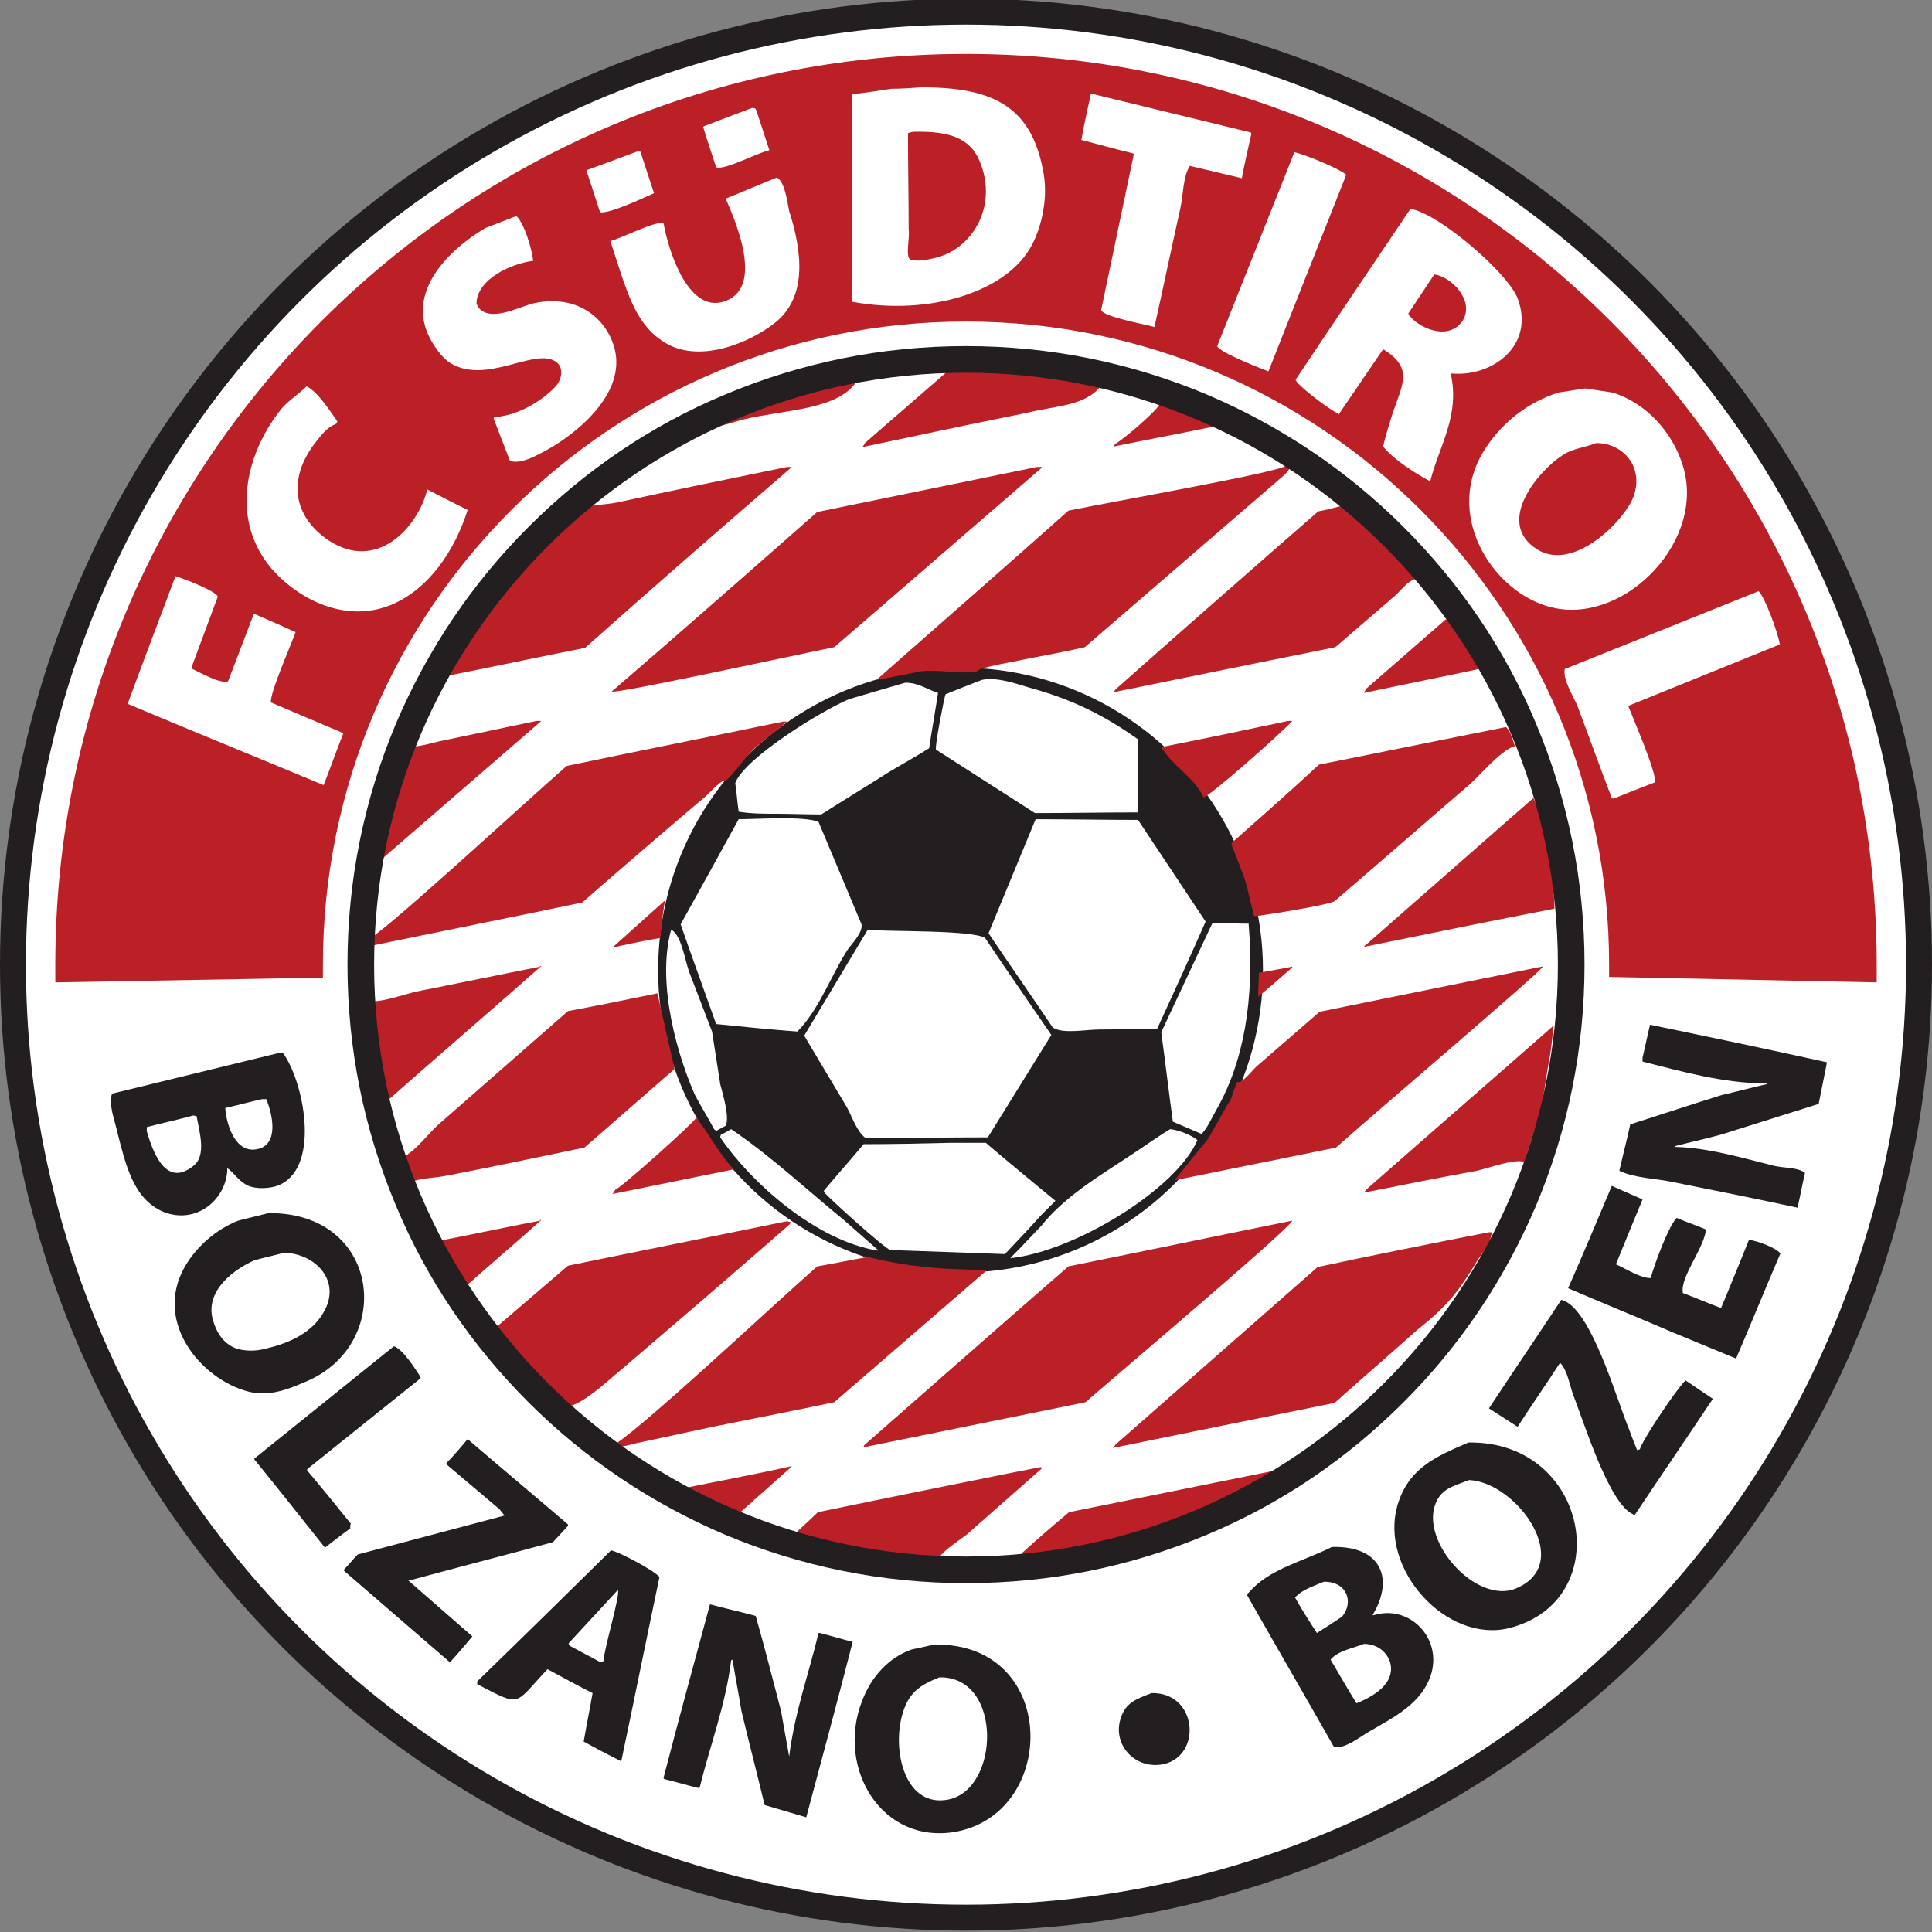
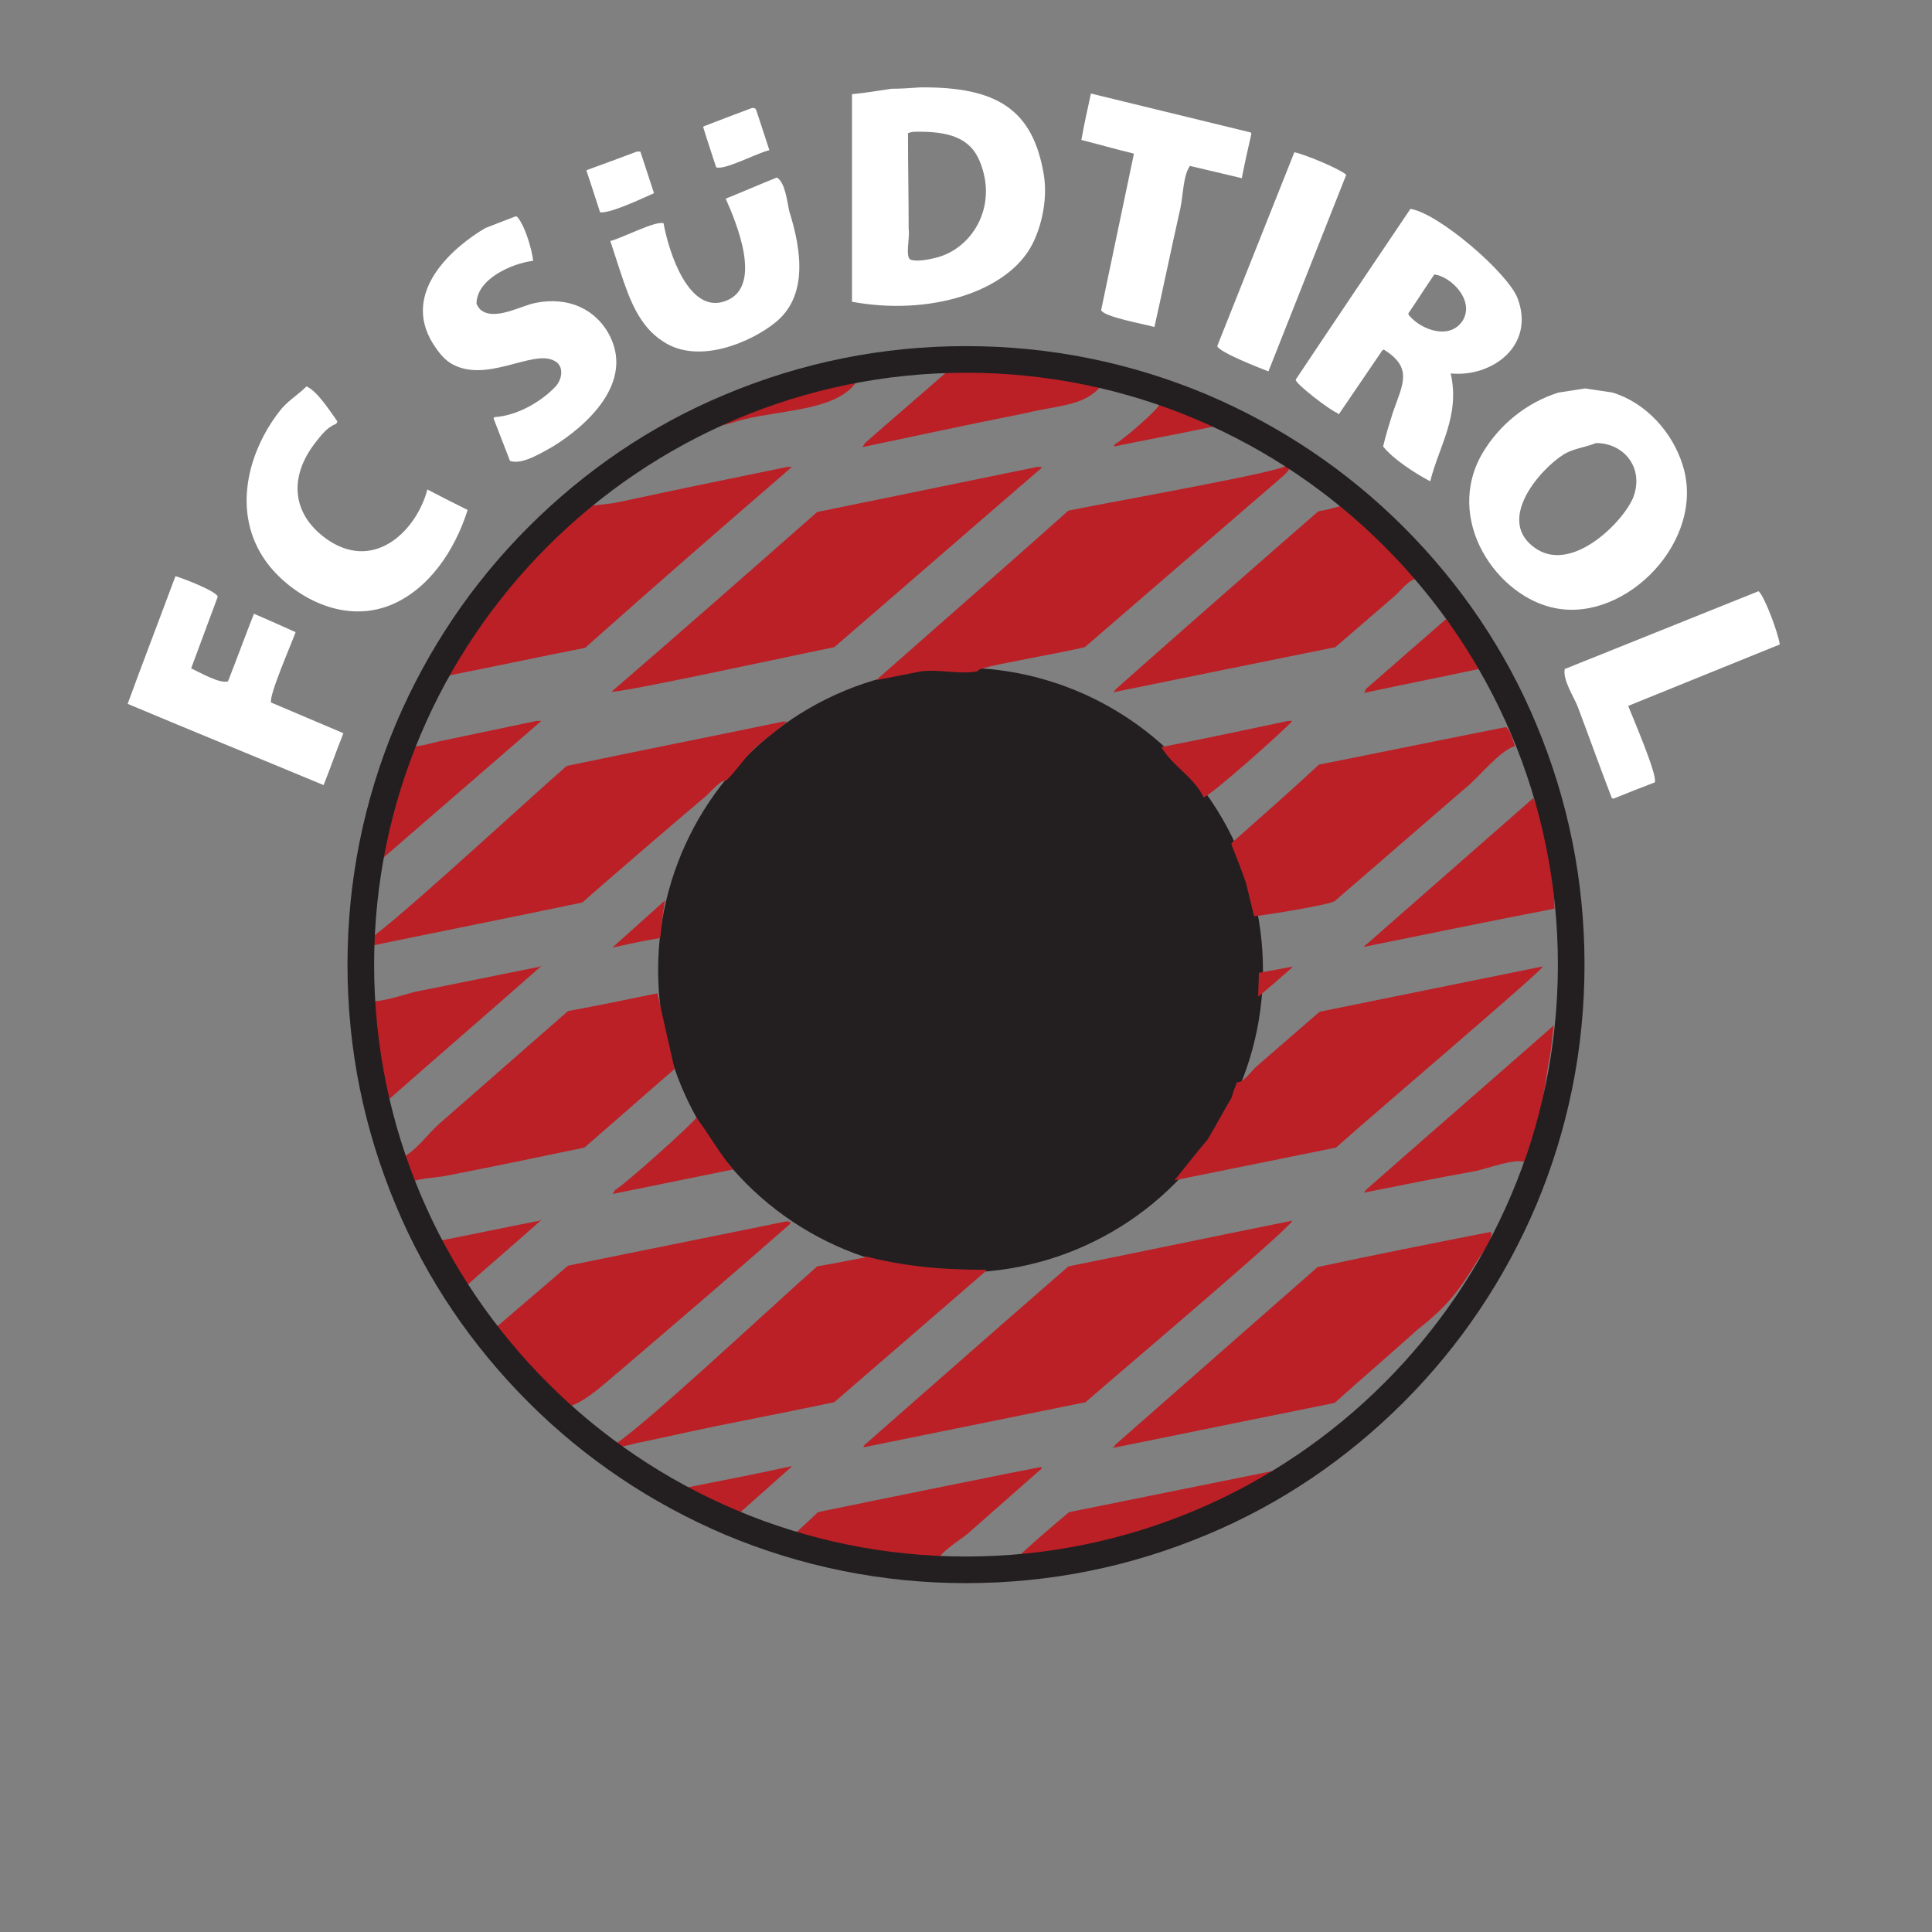
<svg xmlns="http://www.w3.org/2000/svg" baseProfile="tiny" viewBox="-288 165.3 283 283" xml:space="preserve" width="316.228" height="316.228">
  <rect x="-288" y="165.3" width="283" height="283" fill="#808080" stroke="none" />
  <g>
-     <circle fill-rule="evenodd" fill="#231F20" cx="-146.5" cy="306.6" r="141.5" />
-     <circle fill-rule="evenodd" fill="#FFFFFF" cx="-146.5" cy="306.6" r="137.7" />
    <circle fill-rule="evenodd" fill="#231F20" cx="-147.3" cy="307.4" r="44.3" />
    <g>
      <path fill-rule="evenodd" fill="#BB2026" d="M-126.8,221.9c0.1,0,0.2-0.1,0.2-0.1c-4.3-0.8-9-1.5-13.8-2.3 c-2.9-0.1-5.8-0.2-8.7-0.2c0,0.1,0.1,0.2,0.1,0.2c-4.1,3.6-8.2,7.1-12.3,10.7c-0.1,0.2-0.2,0.4-0.4,0.6c8-1.7,16-3.4,24-5 C-133.3,224.7-129.1,224.8-126.8,221.9z M-178.9,226.7c5.7-1.4,14.1-1.3,16.6-5.9c0.1,0,0.2-0.1,0.2-0.1c-0.2,0-0.4-0.1-0.6-0.1 c-2,0.4-4,0.9-6,1.3c-4.9,1.4-12.2,3.2-15.9,5.9h-0.2C-183.3,228.2-180.3,227-178.9,226.7z M-110.2,227.5 c-2.6-1.1-5.2-2.2-7.8-3.2c-0.3,1-5.6,5.5-6.6,6c-0.1,0.1-0.2,0.2-0.2,0.4c4.8-1,9.7-1.9,14.5-2.9 C-110.3,227.7-110.3,227.6-110.2,227.5z M-159.4,264.7c0,0.1-0.1,0.2-0.1,0.2c2-0.4,4.1-0.8,6.1-1.2c2.6-0.5,6.1,0.5,8.7-0.1 c-0.7-0.4,6.4-1.6,7.7-1.9c2.6-0.5,5.3-1,7.9-1.6c9.7-8.4,19.5-16.8,29.2-25.2c0.3-0.3,0.6-0.6,0.8-1c-0.2-0.1-0.3-0.2-0.5-0.4 c-0.7,0.9-24,5-31.9,6.6C-140.7,248.3-150.1,256.5-159.4,264.7z M-172,233.7h-0.7c-8.3,1.7-16.6,3.4-24.9,5.2 c-1.4,0.3-5.1,0.5-5.6,0.8c-1.1,1-2.2,2-3.2,3c-5.6,4.5-14.2,14.7-17.1,21.8c7.1-1.4,14.1-2.9,21.2-4.3 C-192.3,251.3-182.2,242.5-172,233.7z M-135.4,233.7h-0.7c-10.7,2.2-21.5,4.4-32.2,6.6c-10,8.8-20,17.6-30.1,26.3 c0.5,0.4,27.6-5.5,32.6-6.5c10.1-8.7,20.2-17.5,30.3-26.2C-135.4,233.8-135.4,233.7-135.4,233.7z M-124.9,266.7 c10.8-2.2,21.6-4.4,32.5-6.6c2.9-2.5,5.8-5,8.7-7.5c0.9-0.8,1.8-2.1,3-2.5c-2.2-3.4-7.4-8.5-10.8-10.7c-1.1,0.3-2.2,0.6-3.4,0.8 c-5.2,4.5-24.9,21.8-29.6,26C-124.7,266.4-124.8,266.6-124.9,266.7z M-88.2,266.8c5.6-1.2,11.2-2.3,16.8-3.5 c-1.2-2.3-2.9-5.7-4.8-7.3c-3.9,3.4-7.8,6.8-11.7,10.2C-88,266.4-88.1,266.6-88.2,266.8z M-209.4,270.9c-4.8,1-9.5,2-14.3,3 c-1.3,0.3-3.9,1.1-4.8,0.6c-1.2,5.7-4.4,11-4.8,17.7c8.2-7.1,16.4-14.2,24.6-21.3H-209.4z M-111.7,282.1c1.1-0.3,11.7-9.7,13-11.2 h-0.6c-6.1,1.3-12.3,2.6-18.4,3.8h-0.2C-116.3,277.5-113.1,279.1-111.7,282.1z M-234.4,304c10.6-2.2,21.2-4.3,31.7-6.5 c2.9-2.6,14.9-12.9,18-15.5c0.6-0.5,2.5-2.7,3-2.3c1.7-1.6,2.9-3.7,4.7-5.2c1.4-1.2,2.9-2.3,4.3-3.5h-0.6 c-10.6,2.2-21.2,4.3-31.7,6.5c-7.2,6.3-28,25.6-29.6,25.7c0,0.2,0.1,0.3,0.1,0.5V304z M-107.5,288.7c-0.2,0.2-0.1,0.2,0,0.6 c0.7,1.8,1.4,3.5,2,5.3c0.4,1.6,0.8,3.3,1.2,4.9c0.1,0.1,10.9-1.6,11.8-2.2c6.4-5.5,12.8-11.1,19.2-16.6c1.9-1.5,5-5.5,7.2-6.1 c-0.3-0.9-0.6-2.2-1.3-2.8c-9.1,1.8-18.3,3.7-27.4,5.5C-99,281.2-103.2,284.9-107.5,288.7z M-88.2,304c9.3-1.9,18.6-3.8,27.9-5.6 c0-4.1-1.6-13.5-3.1-16.2c-8.1,7.1-16.3,14.3-24.4,21.4C-88,303.7-88.1,303.8-88.2,304z M-190.6,297.2c-2.6,2.3-5.1,4.6-7.7,6.9 c2.3-0.5,4.6-1,7-1.4C-191.1,300.9-190.9,299-190.6,297.2z M-208.9,306.9c-6.1,1.2-12.3,2.5-18.4,3.7c-1.9,0.5-5.3,1.7-7.1,1.3 c0.2,2.2,0.4,4.5,0.6,6.7c0.6,2.8,1.1,5.6,1.7,8.4c0.1,0,0.2,0.1,0.2,0.1c7.7-6.8,15.5-13.5,23.2-20.3H-208.9z M-103.6,307.8 c0,1.2-0.1,2.3-0.1,3.5c1.7-1.4,3.4-2.9,5-4.3v-0.1C-100.3,307.2-102,307.5-103.6,307.8z M-62,306.9h-0.2l-32.5,6.6l-9,7.8 c-0.7,0.5-2.3,2.8-3.1,2.5c-0.3,0.8-0.6,1.5-0.8,2.3c-1.2,2-2.3,4.1-3.5,6.1c-1.6,1.9-3.1,3.8-4.7,5.8l-0.2,0.2 c7.9-1.6,15.8-3.2,23.7-4.8C-86.6,328.3-62.7,308-62,306.9z M-202.4,333.4c4.4-3.8,8.8-7.7,13.2-11.5c-0.1-0.6-2.5-11-2.5-11.1 c-4.4,0.9-8.7,1.8-13.1,2.6c-6.2,5.4-12.3,10.8-18.5,16.2c-1.9,1.5-4,4.8-6.4,5.5c0.4,1.2,0.9,2.5,1.3,3.7c1.4-1,4-0.9,5.9-1.3 C-215.8,336.2-209.1,334.8-202.4,333.4z M-88.2,340c5.5-1.1,11-2.2,16.5-3.2c1.8-0.4,5.5-1.8,7-1.3c0.6-2,1.3-4,1.9-6 c1-3.2,1.2-6.4,1.9-9.9c0.2-1.4,0.3-2.7,0.5-4.1c-9.1,8-18.2,15.9-27.3,23.9C-87.9,339.6-88.1,339.8-88.2,340z M-197.9,339.6 c-0.1,0.2-0.2,0.4-0.4,0.6c5.9-1.2,11.8-2.4,17.7-3.6c-2-2.3-3.5-5.1-5.4-7.6C-186.3,329.7-196.8,339.1-197.9,339.6z M-208.9,344.1c-5.2,1-10.3,2.1-15.5,3.1c1.3,2.2,2.6,4.5,3.8,6.7c0.1,0.1,0.2,0.2,0.4,0.2c3.8-3.4,7.7-6.7,11.5-10.1H-208.9z M-161.3,376.9c-0.1,0.1-0.2,0.2-0.2,0.4l32.5-6.6c6.1-5.3,30.1-25.6,30.3-26.6c-10.9,2.2-21.9,4.5-32.8,6.7 C-141.5,359.5-151.4,368.2-161.3,376.9z M-172.4,344.7c0.1-0.1,0.2-0.2,0.2-0.4c-0.2,0-0.4-0.1-0.6-0.1c-10.7,2.2-21.3,4.3-32,6.5 c-3.7,3.2-7.5,6.4-11.2,9.6c1.5,2.4,7.6,9.6,10,10.7c1.7,1.8,7.6-4,8.8-4.9C-188.9,359-180.6,351.9-172.4,344.7z M-95,350.9 c-9.9,8.7-19.7,17.3-29.6,26c-0.1,0.2-0.2,0.3-0.4,0.5c10.8-2.2,21.6-4.4,32.5-6.6c4-3.6,8.1-7.1,12.1-10.7 c4.3-3.4,6-5.5,8.9-10.3c0.7-1.1,1.9-2.4,2-4h-0.4C-78.1,347.4-86.6,349.1-95,350.9z M-165.8,370.7l22.2-19.2 c0-0.1,0.1-0.2,0.1-0.2c-7.3,0-12.3-0.6-17.9-2c0,0.1,0.1,0.2,0.1,0.2c-2.3,0.4-4.6,0.9-7,1.3c-6.5,5.7-27.8,25.7-30.3,26.4 c0.5,0.4,2.6-0.2,3.8-0.5c3.9-0.8,7.8-1.7,11.7-2.5C-177.2,373-171.5,371.9-165.8,370.7z M-188.4,383.4v0.1 c2.7,1.2,5.3,2.8,8.3,3.8c2.7-2.4,5.4-4.8,8.1-7.2h-0.2C-177.6,381.3-183,382.3-188.4,383.4z M-135.6,380.2 c-2.2,0.4-23.9,4.8-32.6,6.6c-1.2,1.2-2.5,2.3-3.7,3.5c6.1,1.9,13.4,3.6,21.3,3.5c0.4-1.2,3.2-2.9,4.3-3.8 c3.6-3.2,7.3-6.4,10.9-9.6C-135.4,380.3-135.5,380.2-135.6,380.2z M-138.2,392.7c-0.2,0.2-0.4,0.5-0.6,0.7 c10.2,0,22.5-4.7,29.6-8.3c1.6-0.8,7.1-3.2,7.5-4.3c-9.9,2-19.8,4-29.7,6C-133.8,388.8-136,390.7-138.2,392.7z" />
    </g>
-     <path fill-rule="evenodd" fill="#BB2026" d="M-240.7,308.5c0-0.6,0-1.2,0-1.9c0-52,42.2-94.2,94.2-94.2s94.2,42.2,94.2,94.2 c0,0.6,0,1.2,0,1.8l39.2,0.8c0-0.9,0-1.7,0-2.6c0-73.7-59.7-133.4-133.4-133.4s-133.4,59.7-133.4,133.4c0,0.9,0,1.8,0,2.6 L-240.7,308.5z" />
    <g>
      <path fill-rule="evenodd" fill="#FFFFFF" d="M-153.2,178.1c-1.4,0.1-2.8,0.2-4.2,0.2c-1.9,0.3-3.9,0.6-5.8,0.8v30.4 c11.3,2.1,22.8-1.4,26.4-8.4c1.3-2.5,2.3-6.5,1.7-10.2C-136.7,181.3-142,178-153.2,178.1z M-151.1,203.1c-0.8,0.2-2.7,0.6-3.6,0.2 c-0.7-0.6,0-3.1-0.2-4.5c0-4.7-0.1-9.4-0.1-14c0.3-0.1,0.6-0.2,1-0.2c5-0.1,8.1,0.9,9.5,4.3C-141.7,195.6-145.7,201.9-151.1,203.1 z M-104.7,184.9c0-0.1-0.1-0.2-0.1-0.2c-7.8-1.9-15.6-3.8-23.4-5.7c-0.5,2.3-1,4.5-1.4,6.8c2.4,0.6,4.8,1.3,7.3,1.9 c0.1,0,0.2,0.1,0.4,0.1c-1.6,7.6-3.2,15.3-4.8,22.9c0.2,1,6.5,2.1,7.8,2.5c1.3-5.8,2.5-11.6,3.8-17.4c0.4-1.8,0.4-4.8,1.4-6.2 c2.5,0.6,5.1,1.2,7.6,1.8C-105.7,189.3-105.2,187.1-104.7,184.9z M-175.3,187.3c-0.6-1.9-1.3-3.9-1.9-5.8 c-0.2-0.4-0.1-0.3-0.6-0.4c-2.4,0.9-4.8,1.8-7.1,2.7c0,0-0.1,0.1-0.1,0.1c0.6,2,1.3,4,1.9,5.9 C-181.9,190.3-177.1,187.7-175.3,187.3z M-192.2,193.6l-2-6.1h-0.5c-2.4,0.9-4.8,1.8-7.3,2.7c0,0-0.1,0.1-0.1,0.1 c0.7,2,1.3,4,2,6.1C-198.6,196.6-193.8,194.3-192.2,193.6z M-98.4,187.6c-3.8,9.5-7.5,18.9-11.3,28.4c0.3,0.9,6.2,3.2,7.5,3.7 c3.8-9.6,7.6-19.2,11.4-28.8C-91.8,190-96.9,187.9-98.4,187.6z M-174.2,191.3c-2.5,1-5,2.1-7.5,3.1c1.6,3.6,5.4,12.7,0.2,14.9 c-5.6,2.4-8.6-7.3-9.3-11.3c-1.2-0.4-6.1,2.2-7.8,2.6c0.5,1.5,1,3.1,1.5,4.6c1.4,4.2,2.8,7.9,6.2,10.1c5.2,3.5,12.9,0.1,16.4-2.7 c4.8-3.8,4-10.4,2.1-16.4C-172.7,194.8-173,192-174.2,191.3z M-65.7,209c-1.4-3.7-11.6-12.5-15.7-13.1c-5.6,8.3-11.2,16.6-16.8,25 c-0.2,0.5,5,4.5,6.1,4.9c0.1,0.1,0.2,0.2,0.2,0.2c2.1-3.1,4.3-6.3,6.4-9.4c0.1,0,0.2-0.1,0.2-0.1c4.3,2.7,2.8,5,1.3,9.3 c-0.5,1.6-1,3.2-1.4,4.9c1.5,1.9,4.8,4,6.9,5.1c1.3-5.2,4.4-9.6,3-15.8C-69.4,220.6-63.1,215.9-65.7,209z M-81.5,211.6 c-0.2-0.2-0.1,0-0.2-0.4c1.3-1.9,2.5-3.8,3.8-5.7c2.4,0.3,5.9,3.7,4.2,6.7C-75.6,215.2-79.8,213.6-81.5,211.6z M-209.7,209.7 c-1.9,0.4-5.3,2.3-7.4,1.3c-0.6-0.3-0.8-0.6-1.1-1.2c0-3.6,5.1-5.9,8.3-6.3c-0.2-1.8-1.3-5.4-2.4-6.5h-0.2 c-1.5,0.6-2.9,1.1-4.4,1.7c-4.6,2.7-12.4,9.3-7.7,16.9c0.7,1.1,1.5,2.2,2.6,2.9c5.1,3.1,11.9-2,15.1-0.4c1.6,0.7,1.3,2.8,0.2,3.9 c-1.9,2-5.4,4.2-8.9,4.4c0,0.1-0.1,0.2-0.1,0.2c0.8,2.1,1.6,4.1,2.4,6.2c1.8,0.7,5-1.4,6.3-2.1c4.4-2.7,12.4-9.3,8-16.8 C-200.8,210.9-204.4,208.6-209.7,209.7z M-239.8,244.5c-5.4-3.6-6.1-9.2-1.9-14.5c0.8-1,1.6-2.1,2.9-2.6c0.1-0.1,0.2-0.2,0.2-0.4 c-1-1.4-2.9-4.4-4.5-5.1c-1.3,1.3-2.9,2.2-4,3.7c-4.5,5.8-7.1,14.8-1.9,22c3.2,4.4,10.7,9.4,18.3,6.3c5.5-2.3,9.3-7.9,11.2-13.9 c-2-1-4-2-5.9-3C-226.9,242.8-232.9,249-239.8,244.5z M-41.5,233.5c-1.5-4.9-5.4-9.2-10.3-10.7c-1.3-0.2-2.7-0.4-4-0.6 c-1.3,0.2-2.6,0.4-3.9,0.6c-4.8,1.5-8.7,4.8-11.1,8.8c-5.8,9.8,2.1,21.2,10.7,22.8C-49.7,256.4-38.1,244.4-41.5,233.5z M-62.8,245.8c-6.4-4,0.3-11.7,3.8-13.9c1.4-0.9,3-1,4.8-1.7c4,0,7,3.5,5.5,7.8C-50,241.5-57.4,249.1-62.8,245.8z M-244.7,257.9 c-2-0.9-4-1.8-6.1-2.7c-1.3,3.3-2.5,6.6-3.8,9.9c-1.2,0.4-4.1-1.3-5.4-1.9c1.3-3.5,2.6-7,3.9-10.5c-0.2-0.8-5.1-2.7-6.2-3 c-2.3,6.2-4.7,12.4-7,18.7c9.5,4,19.1,7.9,28.7,11.9c1-2.5,1.9-5.1,2.9-7.6c-3.5-1.5-7.1-3-10.6-4.5 C-248.6,267.1-245.3,259.6-244.7,257.9z M-27.3,259.7c-0.2-1.6-2.2-7-3.1-7.8c-9.5,3.8-18.9,7.6-28.4,11.4c-0.3,1.6,1.3,4,1.9,5.5 c1.7,4.5,3.3,9,5,13.4c0.1,0,0.2,0.1,0.2,0.1c2-0.8,4-1.6,6.1-2.4c0.4-1.1-3.2-9.4-3.9-11.2C-42.1,265.7-34.7,262.7-27.3,259.7z" />
    </g>
    <g>
-       <path fill-rule="evenodd" fill="#FFFFFF" d="M-150.9,275.1c4.8,3.1,9.7,6.2,14.5,9.3c5,0,10.1-0.1,15.1-0.1v-10.7 c-4.8-3.4-9.4-5.8-16-7.6c-1.7-0.5-4.7-1.6-6.9-1.1c-1.8,0.7-3.6,1.4-5.3,2.1C-149.7,267.5-151.1,274.7-150.9,275.1z M-174.2,284.5c2.2,0,4.4,0.1,6.5,0.1c3.3-2.1,6.6-4.1,9.9-6.2c2-1.2,4-2.3,5.9-3.5c0.4-2.7,0.9-5.4,1.3-8.1 c-1.6-0.5-2.8-1.5-4.8-1.5c-2.7,0.8-5.5,1.6-8.2,2.4c-4.1,1.7-15.4,8.7-16.7,12.3c0.2,1.4,0.3,2.8,0.5,4.2 C-177.9,284.5-176.1,284.5-174.2,284.5z M-126.9,316.1c2.8,0,5.6-0.1,8.4-0.1c2.4-5.2,4.8-10.5,7.1-15.7c-3.3-5-6.6-9.9-9.9-14.9 c-5,0-10-0.1-15-0.1c-2.3,5.6-4.6,11.1-6.9,16.7c3.1,4.6,6.3,9.2,9.4,13.8C-132.3,316.8-129,316.1-126.9,316.1z M-171.2,316.4 c3.1-3.1,4.9-8.1,7.3-11.9c0.5-0.8,2.3-2.5,2.1-3.8c-2.1-5-4.2-10-6.3-15c-2-0.9-9.1-0.4-11.7-0.4c-2.8,5.1-5.6,10.2-8.5,15.4 c1.7,4.9,3.5,9.8,5.2,14.6C-179.2,315.7-175.2,316.1-171.2,316.4z M-105.1,300.6c-1.8,0-3.6-0.1-5.3-0.1c-2.5,5.3-5,10.7-7.5,16 c0.6,4.4,1.1,8.7,1.7,13.1c1.4,0.6,2.8,1.2,4.2,1.8c0.9-0.9,1.4-2.2,2.1-3.4C-105.8,320.9-104.2,311.7-105.1,300.6z M-182.5,324.1 c-0.4-2.6-0.8-5.2-1.2-7.7c-1.1-2.9-2.2-5.7-3.3-8.6c-0.6-1.5-1.2-5.7-2.7-6.3c-2.2,8.1,1.1,18.8,3.5,24.2c0.9,1.7,1.9,3.3,2.8,5 c0.1,0.1,0.2,0.2,0.4,0.2c0.4-0.2,0.9-0.5,1.3-0.7C-181.1,328.9-182.1,325.7-182.5,324.1z M-160.9,301.5 c-3.1,5.2-6.2,10.3-9.3,15.5c2.1,3.5,4.1,6.9,6.2,10.4c0.8,1.4,1.5,3.7,2.8,4.6c6,0,11.9-0.1,17.9-0.1c3.1-5,6.2-10,9.3-15 c-3.2-4.7-6.5-9.4-9.7-14.2C-145.6,301.5-157.7,301.8-160.9,301.5z M-180.9,330.7c-0.5,0.3-1,0.6-1.5,0.8c0,0.1-0.1,0.2-0.1,0.4 c4.4,6.5,13.9,15.1,23.1,16.6v-0.1c-1.7-1.5-3.3-2.9-5-4.4C-169.8,339.6-175,334.7-180.9,330.7z M-121,333.6 c-5,3.4-10.8,6.6-14.5,11.3c-0.8,0.8-1.5,1.6-2.3,2.4c-0.7,0.8-1.5,1.5-2.2,2.3c9.5-1,24.4-10.2,27.4-17.3c-0.8-0.7-2.8-1.5-4-1.6 C-118.1,331.6-119.5,332.6-121,333.6z M-133.4,341.2c-3.4-2.8-6.8-5.6-10.2-8.5h-5.1c-4.3,0.1-8.6,0.2-12.8,0.2 c-1.9,2.3-3.9,4.5-5.8,6.8v0.2c0.8,1,8.8,8.2,9.7,8.5c5.6,0.2,11.2,0.4,16.8,0.6c1.8-1.9,3.6-3.8,5.3-5.7 C-134.8,342.6-134.1,341.9-133.4,341.2z" />
-     </g>
+       </g>
    <g>
-       <path fill-rule="evenodd" fill="#231F20" d="M-46.3,315.4c-0.4,1.6-0.7,3.2-1.1,4.8c0,0.2,0,0.4,0,0.6c5.6,1.4,11.8,3.2,18.2,3.2 c0,0,0,0.1,0,0.1c-2.2,0.5-4.4,1.1-6.6,1.6c-4.5,1.4-9,2.9-13.4,4.3c-0.5,2.3-1.1,4.6-1.6,6.8c2.3,1.1,5.4,1.1,8.1,1.7 c6,1.2,12,2.4,18,3.7c0.4-1.7,0.7-3.4,1.1-5.1c-1-0.8-3-0.7-4.4-1c-4.5-1.1-9.7-2.7-14.7-2.8c0,0,0-0.1,0-0.1 c2.3-0.6,4.6-1.1,6.8-1.7c4.8-1.5,9.5-3,14.3-4.5c0.4-2,0.8-4,1.2-6c0,0,0-0.1,0-0.1C-29,319-37.6,317.2-46.3,315.4z M-254.7,336.4c1.1,0.8,1.7,2,3.1,2.6c1.2,0.5,3,0.4,4.2,0c6.3-2.3,4.1-14.5,1.1-19.1c-0.3-0.4-0.1-0.3-0.7-0.4 c-8.2,2-16.4,4-24.6,6c-0.5,1.7,0.4,3.9,0.7,5.3c1.3,5.1,2.4,10.1,6.8,12C-259.1,344.8-254.7,340.8-254.7,336.4z M-255,327.6 c1.8-0.4,3.6-0.9,5.4-1.3c0.2,0,0.4,0,0.6,0c1,2.4,1.8,6.6-1.2,7.3c-3.3,0.8-4.6-3.5-4.8-5.9C-255,327.7-255,327.6-255,327.6z M-266.5,331c0-0.2,0-0.4,0-0.6c2.3-0.6,4.6-1.1,6.8-1.7c0.2,0,0.3,0.1,0.5,0.1c0.4,2.3,1.5,5.8-0.5,7.3 C-263.7,339.3-265.6,334.1-266.5,331z M-35.9,356.9c-1.9-0.7-3.7-1.5-5.6-2.2c-0.4-2.4,3.1-6.5,3.4-9.3c-1.4-0.6-2.9-1.1-4.3-1.7 c-1.2,1.2-3.3,6.9-3.8,8.8c-1.4,0.1-3.7-1.4-5.1-2c1.3-3.2,2.6-6.4,3.9-9.5c-1.5-0.7-3-1.3-4.5-2c-2.1,5-4.2,10-6.4,15 c5.1,2.2,10.3,4.3,15.4,6.5c3.1,1.3,6.1,2.5,9.2,3.8c2.2-5.1,4.3-10.3,6.5-15.4c-0.8-0.9-3.3-1.8-4.6-2 C-33.2,350.3-34.5,353.6-35.9,356.9z M-243,367.6c12.9-5.6,10.7-24.8-5.7-24.6c-1.5,0.4-2.9,0.7-4.4,1.1c-3.3,1.3-6.1,3.8-7.8,6.7 c-4.9,8.5,3,17.2,10,18.5C-247.8,369.8-244.9,368.4-243,367.6z M-254.1,362.5c-1.4-0.8-2.2-2.1-2.7-3.8c-1.3-4.4,3.3-7.6,6.1-8.8 c1.4-0.4,2.9-0.7,4.3-1.1c4.6,0.1,8.6,4.2,5.7,8.9c-1.6,2.7-4.7,4.3-8.2,5.1C-250.5,363.3-252.7,363.3-254.1,362.5z M-47.8,377.6 c-0.1,0-0.2,0.1-0.4,0.1c-0.4-1-0.8-2-1.2-3.1c-1.8-4.3-5.6-17.9-9.9-18.9c-3.5,5.3-7.1,10.6-10.6,15.9c1.4,0.9,2.8,1.8,4.2,2.7 c2-3.1,4.1-6.1,6.1-9.2c0.1,0,0.2-0.1,0.2-0.1c1,1.1,1.3,3.1,1.8,4.5c1.6,4.1,5.3,16.1,8.8,17.6c0.1,0.1,0.2,0.2,0.2,0.2 c3.8-5.7,7.7-11.4,11.5-17.1c-1.3-0.9-2.7-1.8-4-2.7C-42.3,368.6-47.3,376-47.8,377.6z M-236.6,388.5c-2.1-2.6-4.2-5.2-6.4-7.8 c0-0.1,0-0.2,0-0.2c5.5-4.4,11.1-8.9,16.6-13.3c0-0.1,0-0.2,0-0.2c-0.8-1.2-2.5-4-3.9-4.5c-6.8,5.5-13.7,11-20.5,16.5 c3.5,4.3,6.9,8.6,10.4,13c1.2-0.9,2.4-1.9,3.7-2.8C-236.7,388.8-236.7,388.6-236.6,388.5z M-228,396.8c7-1.9,14-3.7,21-5.6 c0.7-0.8,1.5-1.6,2.2-2.4c0-0.1,0-0.2,0-0.2c-4.9-4.2-9.8-8.3-14.7-12.5c-1,1.2-2,2.4-3.1,3.5c0,0.1,0,0.2,0,0.2 c2.6,2.2,5.2,4.4,7.8,6.6c0.2,0.3,0.5,0.6,0.7,0.9c-7.2,1.9-14.3,3.8-21.5,5.7c-0.7,0.7-1.3,1.5-2,2.2c0,0.1,0,0.2,0,0.2 c5.1,4.4,10.3,8.9,15.4,13.3c0.1,0,0.2,0,0.2,0c1.1-1.2,2.1-2.4,3.2-3.7c-3.1-2.7-6.3-5.5-9.4-8.2C-228,396.8-228,396.8-228,396.8 z M-72.9,376.6c-4.9,2.1-8.8,3.8-10.4,9.2c-2.7,9.4,7.2,20.2,16.3,18C-51,399.8-55.2,376.3-72.9,376.6z M-66,398 c-5.8,2.3-14-6.9-11.7-12.5c0.9-2.2,2.6-2.5,4.9-3.4C-65.8,382.4-57.2,394.4-66,398z M-86.8,401.9c0,0-0.1,0-0.1,0 c0,0,0-0.1,0-0.1c3.1-5.2,1.3-10.1-6-9.9c-4.4,2.2-9.2,3.2-12.2,6.7c-0.2,0.2-0.1,0-0.2,0.4c4.2,7.4,8.5,14.8,12.7,22.2 c1.6,0.3,3.7-1.4,4.9-2.1c3.7-2.2,8.1-4.2,9.4-8.8C-76.9,405-81.7,400.3-86.8,401.9z M-98.3,399.3c1.1-1.2,2.6-1.6,4.2-2.3 c3.3-0.1,4.5,2.9,2.7,5.1c-1.2,0.8-2.4,1.6-3.7,2.4C-96.2,402.8-97.3,401.1-98.3,399.3z M-85,411.9c-0.9,1.3-2.8,2.3-4.3,2.9 c-1.3-2.1-2.5-4.2-3.8-6.4c1.1-1.3,3.1-1.6,4.9-2.3C-85,406.1-83.1,409.4-85,411.9z M-198.5,392.4c-6.5,6.4-13,12.8-19.6,19.2 c0,0.1,0,0.2,0,0.4c6.6,3.4,5.3,3.1,10.3-2.2c2.2,1.2,4.4,2.4,6.6,3.5c-0.4,2.4-0.9,4.7-1.3,7.1c1.8,1,3.7,2,5.5,2.9 c1.9-9,3.7-18,5.6-27C-192.1,395.4-197.3,392.6-198.5,392.4z M-199.6,408.6c-0.1,0.1-0.2,0.2-0.4,0.2c-1.5-0.8-3-1.6-4.5-2.4 c-0.1-0.1-0.2-0.2-0.2-0.4c2.4-2.6,4.8-5.2,7.2-7.8C-197.1,398.9-199.5,406.7-199.6,408.6z M-168.1,404.5 c-1.4,5.9-3.5,11.6-4.3,18.1c-0.4-2.2-0.8-4.5-1.2-6.7c-1.2-4.6-2.4-9.3-3.7-13.9c-2.2-0.6-4.5-1.1-6.7-1.7 c-2.3,8.5-4.6,16.9-6.8,25.4c0,0.1,0.1,0.2,0.1,0.2c1.7,0.4,3.3,0.9,5,1.3c0.1,0,0.2-0.1,0.2-0.1c1.5-6.1,3.8-12.1,4.6-18.6 c0.1,0,0.2-0.1,0.2-0.1c0.4,2.5,0.9,5,1.3,7.5c1.1,4.6,2.3,9.2,3.4,13.8c2,0.6,4.1,1.2,6.1,1.8c2.3-8.6,4.6-17.1,6.8-25.7 c-1.6-0.4-3.2-0.9-4.8-1.3C-167.8,404.5-167.9,404.5-168.1,404.5z M-151.1,406.2c-1.1,0.2-2.2,0.5-3.3,0.7c-3.5,1.2-6,4.1-7.3,7.5 c-3.9,9.9,2.9,21.2,13.8,19.2C-132.9,430.7-133,405.9-151.1,406.2z M-149.1,428.9c-6.2,1.2-8.2-6.8-6.8-12.2 c0.9-3.4,2.5-4.5,5.5-5.7C-141.1,410.8-141.5,427.4-149.1,428.9z M-119.3,413.3c-2.3,0.9-3.9,1.4-4.6,3.9 c-1.1,3.8,2.3,7.4,6.4,6.5C-111.9,422.4-112.6,413.2-119.3,413.3z" />
-     </g>
+       </g>
    <path fill="#231F20" d="M-146.5,397.2c-12.2,0-24.1-2.4-35.3-7.1c-10.8-4.6-20.5-11.1-28.8-19.4c-8.3-8.3-14.9-18-19.4-28.8 c-4.7-11.2-7.1-23-7.1-35.3s2.4-24.1,7.1-35.3c4.6-10.8,11.1-20.5,19.4-28.8c8.3-8.3,18-14.9,28.8-19.4c11.2-4.7,23-7.1,35.3-7.1 s24.1,2.4,35.3,7.1c10.8,4.6,20.5,11.1,28.8,19.4c8.3,8.3,14.9,18,19.4,28.8c4.7,11.2,7.1,23,7.1,35.3s-2.4,24.1-7.1,35.3 c-4.6,10.8-11.1,20.5-19.4,28.8c-8.3,8.3-18,14.9-28.8,19.4C-122.4,394.8-134.2,397.2-146.5,397.2z M-146.5,219.9 c-47.8,0-86.7,38.9-86.7,86.7s38.9,86.7,86.7,86.7s86.7-38.9,86.7-86.7S-98.7,219.9-146.5,219.9z" />
  </g>
</svg>